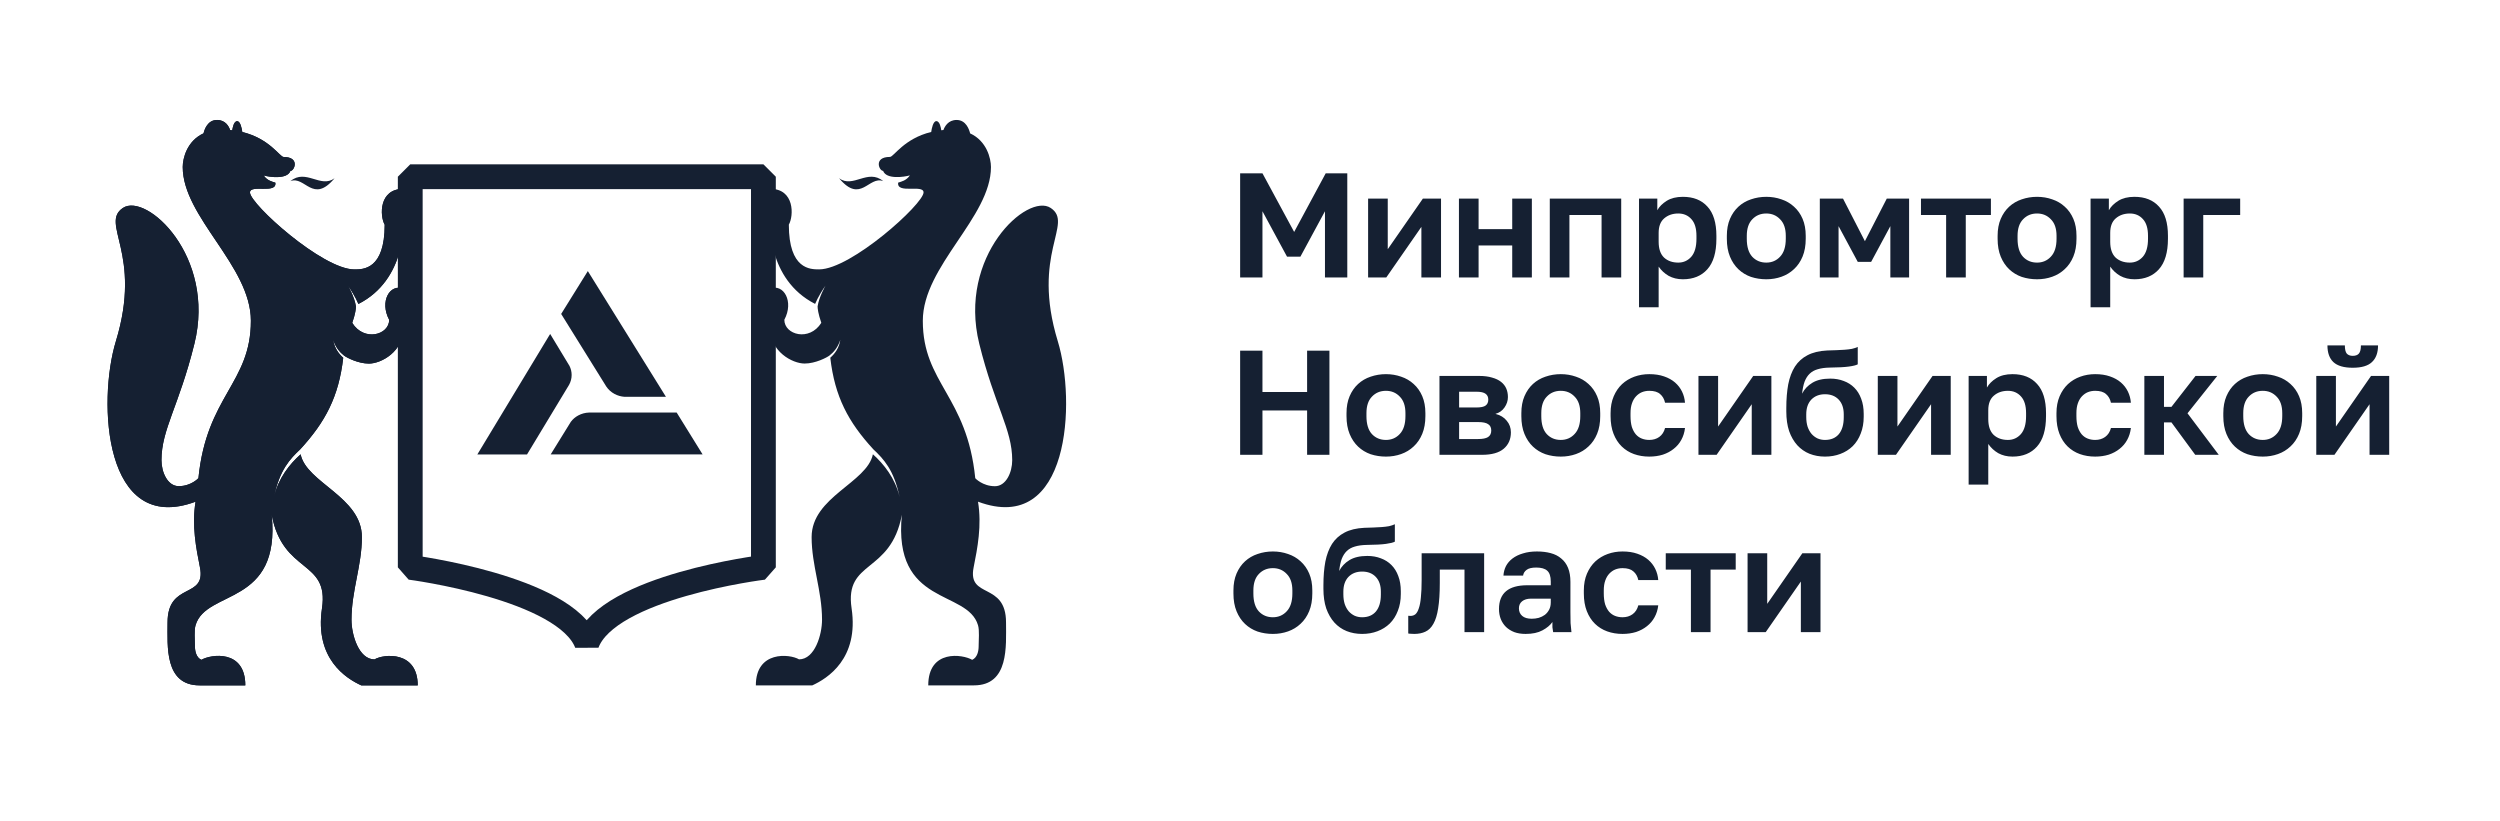
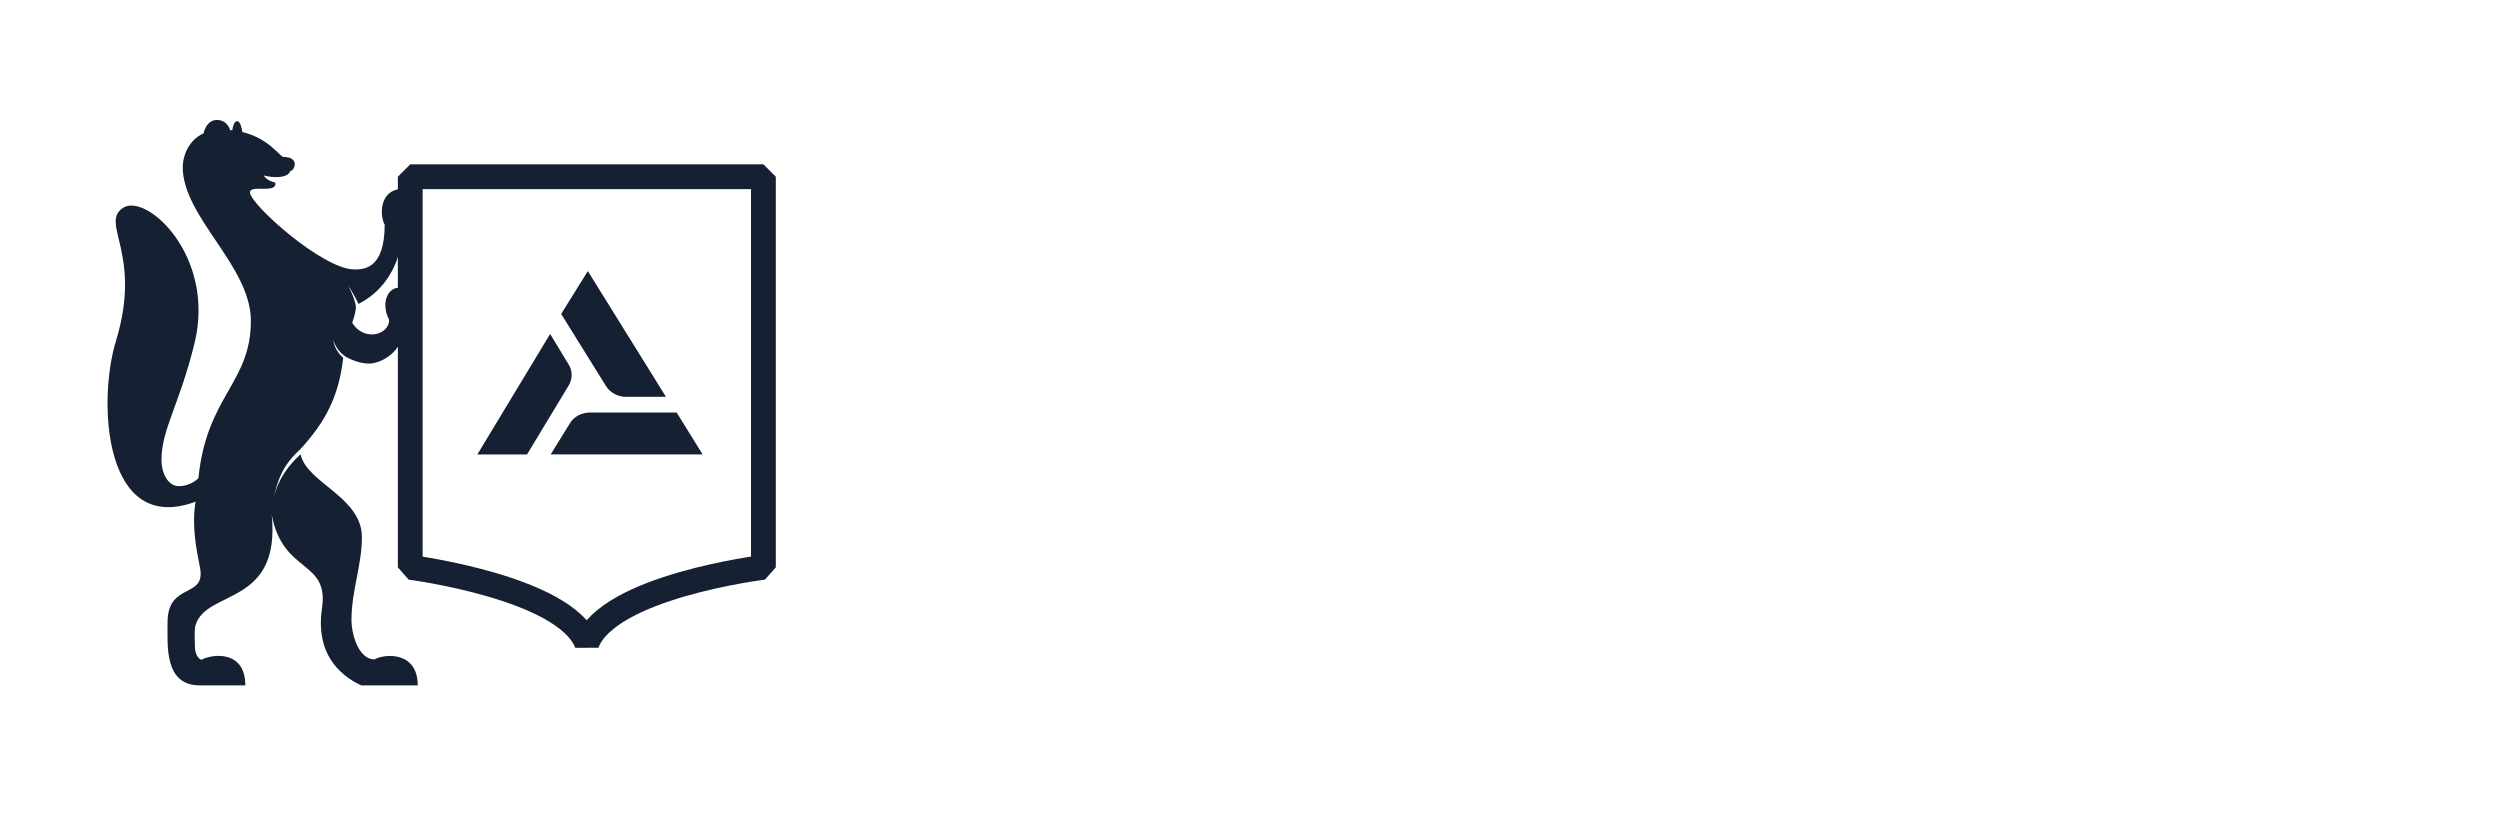
<svg xmlns="http://www.w3.org/2000/svg" width="1720" height="565" viewBox="0 0 1720 565" fill="none">
-   <path d="M853.213 119.237H868.571L890.38 159.579L912.087 119.237H926.934V190.91H911.575V145.346L894.681 176.575H885.466L868.571 145.346V190.91H853.213V119.237ZM941.257 136.643H954.772V171.456L978.936 136.643H991.428V190.91H977.912V156.097L953.748 190.91H941.257V136.643ZM1003.75 136.643H1017.27V157.633H1040.41V136.643H1053.92V190.91H1040.41V168.896H1017.27V190.91H1003.75V136.643ZM1066.25 136.643H1115.39V190.91H1101.88V147.906H1079.76V190.91H1066.25V136.643ZM1127.64 136.643H1140.23V144.63C1141.6 142.172 1143.75 140.022 1146.68 138.179C1149.62 136.336 1153.34 135.414 1157.84 135.414C1165.08 135.414 1170.71 137.667 1174.74 142.172C1178.83 146.609 1180.88 153.299 1180.88 162.241V164.289C1180.88 173.64 1178.8 180.637 1174.64 185.279C1170.54 189.852 1164.94 192.139 1157.84 192.139C1154.16 192.139 1150.88 191.354 1148.02 189.784C1145.22 188.146 1142.93 186.03 1141.15 183.436V211.388H1127.64V136.643ZM1154.67 180.671C1158.22 180.671 1161.19 179.34 1163.58 176.678C1165.97 173.947 1167.16 169.818 1167.16 164.289V162.241C1167.16 157.121 1166 153.299 1163.68 150.773C1161.36 148.179 1158.36 146.882 1154.67 146.882C1150.78 146.882 1147.54 148.009 1144.94 150.261C1142.42 152.445 1141.15 155.756 1141.15 160.193V166.336C1141.15 171.183 1142.38 174.801 1144.84 177.19C1147.37 179.511 1150.64 180.671 1154.67 180.671ZM1215.21 192.139C1211.52 192.139 1208.01 191.593 1204.66 190.501C1201.38 189.34 1198.52 187.6 1196.06 185.279C1193.6 182.958 1191.66 180.057 1190.22 176.575C1188.79 173.094 1188.07 168.999 1188.07 164.289V162.241C1188.07 157.804 1188.79 153.913 1190.22 150.568C1191.66 147.224 1193.6 144.425 1196.06 142.172C1198.52 139.92 1201.38 138.247 1204.66 137.155C1208.01 135.995 1211.52 135.414 1215.21 135.414C1218.89 135.414 1222.37 135.995 1225.65 137.155C1228.93 138.247 1231.79 139.92 1234.25 142.172C1236.78 144.425 1238.76 147.224 1240.19 150.568C1241.62 153.913 1242.34 157.804 1242.34 162.241V164.289C1242.34 168.93 1241.62 172.992 1240.19 176.473C1238.76 179.954 1236.78 182.855 1234.25 185.176C1231.79 187.497 1228.93 189.238 1225.65 190.398C1222.37 191.559 1218.89 192.139 1215.21 192.139ZM1215.21 180.671C1219.03 180.671 1222.2 179.306 1224.73 176.575C1227.32 173.845 1228.62 169.749 1228.62 164.289V162.241C1228.62 157.258 1227.32 153.469 1224.73 150.875C1222.2 148.213 1219.03 146.882 1215.21 146.882C1211.32 146.882 1208.11 148.213 1205.58 150.875C1203.06 153.469 1201.79 157.258 1201.79 162.241V164.289C1201.79 169.818 1203.06 173.947 1205.58 176.678C1208.11 179.34 1211.32 180.671 1215.21 180.671ZM1252.03 136.643H1268L1283.05 165.927L1298.1 136.643H1313.46V190.91H1300.56V155.585L1287.35 180.159H1278.14L1264.93 155.585V190.91H1252.03V136.643ZM1338.93 147.906H1321.63V136.643H1369.75V147.906H1352.45V190.91H1338.93V147.906ZM1401.49 192.139C1397.8 192.139 1394.29 191.593 1390.94 190.501C1387.67 189.34 1384.8 187.6 1382.34 185.279C1379.89 182.958 1377.94 180.057 1376.51 176.575C1375.07 173.094 1374.36 168.999 1374.36 164.289V162.241C1374.36 157.804 1375.07 153.913 1376.51 150.568C1377.94 147.224 1379.89 144.425 1382.34 142.172C1384.8 139.92 1387.67 138.247 1390.94 137.155C1394.29 135.995 1397.8 135.414 1401.49 135.414C1405.18 135.414 1408.66 135.995 1411.93 137.155C1415.21 138.247 1418.08 139.92 1420.53 142.172C1423.06 144.425 1425.04 147.224 1426.47 150.568C1427.91 153.913 1428.62 157.804 1428.62 162.241V164.289C1428.62 168.93 1427.91 172.992 1426.47 176.473C1425.04 179.954 1423.06 182.855 1420.53 185.176C1418.08 187.497 1415.21 189.238 1411.93 190.398C1408.66 191.559 1405.18 192.139 1401.49 192.139ZM1401.49 180.671C1405.31 180.671 1408.49 179.306 1411.01 176.575C1413.61 173.845 1414.9 169.749 1414.9 164.289V162.241C1414.9 157.258 1413.61 153.469 1411.01 150.875C1408.49 148.213 1405.31 146.882 1401.49 146.882C1397.6 146.882 1394.39 148.213 1391.87 150.875C1389.34 153.469 1388.08 157.258 1388.08 162.241V164.289C1388.08 169.818 1389.34 173.947 1391.87 176.678C1394.39 179.34 1397.6 180.671 1401.49 180.671ZM1438.31 136.643H1450.9V144.63C1452.27 142.172 1454.42 140.022 1457.36 138.179C1460.29 136.336 1464.01 135.414 1468.52 135.414C1475.75 135.414 1481.38 137.667 1485.41 142.172C1489.51 146.609 1491.55 153.299 1491.55 162.241V164.289C1491.55 173.64 1489.47 180.637 1485.31 185.279C1481.21 189.852 1475.61 192.139 1468.52 192.139C1464.83 192.139 1461.55 191.354 1458.69 189.784C1455.89 188.146 1453.6 186.03 1451.83 183.436V211.388H1438.31V136.643ZM1465.34 180.671C1468.89 180.671 1471.86 179.34 1474.25 176.678C1476.64 173.947 1477.83 169.818 1477.83 164.289V162.241C1477.83 157.121 1476.67 153.299 1474.35 150.773C1472.03 148.179 1469.03 146.882 1465.34 146.882C1461.45 146.882 1458.21 148.009 1455.61 150.261C1453.09 152.445 1451.83 155.756 1451.83 160.193V166.336C1451.83 171.183 1453.05 174.801 1455.51 177.19C1458.04 179.511 1461.31 180.671 1465.34 180.671ZM1502.33 136.643H1541.24V147.906H1515.84V190.91H1502.33V136.643ZM853.213 241.237H868.571V269.701H899.288V241.237H914.647V312.91H899.288V282.398H868.571V312.91H853.213V241.237ZM953.531 314.139C949.845 314.139 946.33 313.593 942.985 312.501C939.709 311.34 936.842 309.6 934.384 307.279C931.927 304.958 929.982 302.057 928.548 298.575C927.115 295.094 926.398 290.999 926.398 286.289V284.241C926.398 279.804 927.115 275.913 928.548 272.568C929.982 269.224 931.927 266.425 934.384 264.172C936.842 261.92 939.709 260.247 942.985 259.155C946.33 257.995 949.845 257.414 953.531 257.414C957.218 257.414 960.699 257.995 963.975 259.155C967.252 260.247 970.119 261.92 972.576 264.172C975.102 266.425 977.081 269.224 978.515 272.568C979.948 275.913 980.665 279.804 980.665 284.241V286.289C980.665 290.93 979.948 294.992 978.515 298.473C977.081 301.954 975.102 304.855 972.576 307.176C970.119 309.497 967.252 311.238 963.975 312.398C960.699 313.559 957.218 314.139 953.531 314.139ZM953.531 302.671C957.354 302.671 960.528 301.306 963.054 298.575C965.648 295.845 966.945 291.749 966.945 286.289V284.241C966.945 279.258 965.648 275.469 963.054 272.875C960.528 270.213 957.354 268.882 953.531 268.882C949.641 268.882 946.432 270.213 943.907 272.875C941.381 275.469 940.118 279.258 940.118 284.241V286.289C940.118 291.818 941.381 295.947 943.907 298.678C946.432 301.34 949.641 302.671 953.531 302.671ZM990.352 258.643H1017.59C1021.07 258.643 1024.04 259.019 1026.5 259.769C1029.02 260.452 1031.1 261.442 1032.74 262.739C1034.38 264.036 1035.57 265.572 1036.33 267.346C1037.08 269.121 1037.45 271.067 1037.45 273.183C1037.45 275.708 1036.67 278.097 1035.1 280.35C1033.6 282.534 1031.51 284.002 1028.85 284.753C1032.2 285.572 1034.79 287.142 1036.63 289.463C1038.54 291.715 1039.5 294.377 1039.5 297.449C1039.5 302.159 1037.86 305.913 1034.58 308.712C1031.31 311.511 1026.33 312.91 1019.64 312.91H990.352V258.643ZM1016.97 302.057C1020.05 302.057 1022.3 301.613 1023.73 300.726C1025.23 299.77 1025.98 298.268 1025.98 296.22C1025.98 294.173 1025.27 292.705 1023.83 291.818C1022.47 290.862 1020.18 290.384 1016.97 290.384H1003.87V302.057H1016.97ZM1015.64 280.35C1018.78 280.35 1020.93 279.906 1022.09 279.019C1023.32 278.132 1023.94 276.766 1023.94 274.923C1023.94 273.148 1023.32 271.817 1022.09 270.93C1020.86 269.974 1018.71 269.497 1015.64 269.497H1003.87V280.35H1015.64ZM1073.82 314.139C1070.13 314.139 1066.62 313.593 1063.27 312.501C1060 311.34 1057.13 309.6 1054.67 307.279C1052.22 304.958 1050.27 302.057 1048.84 298.575C1047.4 295.094 1046.69 290.999 1046.69 286.289V284.241C1046.69 279.804 1047.4 275.913 1048.84 272.568C1050.27 269.224 1052.22 266.425 1054.67 264.172C1057.13 261.92 1060 260.247 1063.27 259.155C1066.62 257.995 1070.13 257.414 1073.82 257.414C1077.51 257.414 1080.99 257.995 1084.26 259.155C1087.54 260.247 1090.41 261.92 1092.86 264.172C1095.39 266.425 1097.37 269.224 1098.8 272.568C1100.24 275.913 1100.95 279.804 1100.95 284.241V286.289C1100.95 290.93 1100.24 294.992 1098.8 298.473C1097.37 301.954 1095.39 304.855 1092.86 307.176C1090.41 309.497 1087.54 311.238 1084.26 312.398C1080.99 313.559 1077.51 314.139 1073.82 314.139ZM1073.82 302.671C1077.64 302.671 1080.82 301.306 1083.34 298.575C1085.94 295.845 1087.23 291.749 1087.23 286.289V284.241C1087.23 279.258 1085.94 275.469 1083.34 272.875C1080.82 270.213 1077.64 268.882 1073.82 268.882C1069.93 268.882 1066.72 270.213 1064.2 272.875C1061.67 275.469 1060.41 279.258 1060.41 284.241V286.289C1060.41 291.818 1061.67 295.947 1064.2 298.678C1066.72 301.34 1069.93 302.671 1073.82 302.671ZM1134.7 314.139C1130.95 314.139 1127.43 313.559 1124.16 312.398C1120.95 311.238 1118.15 309.497 1115.76 307.176C1113.37 304.855 1111.49 301.954 1110.13 298.473C1108.76 294.992 1108.08 290.93 1108.08 286.289V284.241C1108.08 279.872 1108.8 276.015 1110.23 272.671C1111.66 269.326 1113.58 266.527 1115.97 264.275C1118.42 262.022 1121.26 260.316 1124.46 259.155C1127.67 257.995 1131.08 257.414 1134.7 257.414C1138.53 257.414 1141.9 257.926 1144.84 258.95C1147.84 259.974 1150.37 261.374 1152.42 263.148C1154.46 264.923 1156.07 267.005 1157.23 269.394C1158.39 271.783 1159.07 274.343 1159.28 277.073H1145.56C1145.01 274.548 1143.88 272.568 1142.18 271.135C1140.54 269.633 1138.05 268.882 1134.7 268.882C1132.93 268.882 1131.26 269.189 1129.69 269.804C1128.18 270.418 1126.82 271.374 1125.59 272.671C1124.43 273.899 1123.51 275.469 1122.83 277.381C1122.14 279.292 1121.8 281.579 1121.8 284.241V286.289C1121.8 289.156 1122.11 291.647 1122.72 293.763C1123.41 295.811 1124.33 297.517 1125.49 298.883C1126.65 300.18 1128.01 301.135 1129.58 301.75C1131.15 302.364 1132.86 302.671 1134.7 302.671C1137.36 302.671 1139.65 301.988 1141.56 300.623C1143.54 299.19 1144.87 297.142 1145.56 294.48H1159.28C1158.94 297.483 1158.08 300.214 1156.72 302.671C1155.42 305.06 1153.68 307.108 1151.49 308.815C1149.38 310.521 1146.89 311.852 1144.02 312.808C1141.15 313.695 1138.05 314.139 1134.7 314.139ZM1168.54 258.643H1182.05V293.456L1206.22 258.643H1218.71V312.91H1205.19V278.097L1181.03 312.91H1168.54V258.643ZM1255.6 314.139C1251.78 314.139 1248.23 313.49 1244.95 312.193C1241.75 310.896 1238.95 308.951 1236.56 306.357C1234.17 303.695 1232.29 300.453 1230.93 296.63C1229.63 292.739 1228.98 288.234 1228.98 283.115V280.76C1228.98 274.616 1229.43 269.155 1230.31 264.377C1231.27 259.599 1232.8 255.537 1234.92 252.193C1237.11 248.848 1239.97 246.254 1243.52 244.411C1247.14 242.5 1251.64 241.407 1257.04 241.134C1259.15 241.066 1261.24 240.998 1263.28 240.93C1265.33 240.861 1267.28 240.759 1269.12 240.622C1270.96 240.486 1272.63 240.281 1274.14 240.008C1275.64 239.667 1276.97 239.223 1278.13 238.677V250.657C1277.04 251.271 1274.99 251.783 1271.99 252.193C1269.05 252.602 1264.58 252.841 1258.57 252.909C1255.5 252.978 1252.84 253.353 1250.59 254.036C1248.4 254.65 1246.56 255.674 1245.06 257.107C1243.62 258.473 1242.46 260.281 1241.58 262.534C1240.76 264.787 1240.18 267.551 1239.84 270.828C1241.41 267.756 1243.76 265.264 1246.9 263.353C1250.04 261.442 1254.14 260.486 1259.19 260.486C1262.6 260.486 1265.71 261.032 1268.5 262.124C1271.3 263.148 1273.73 264.684 1275.77 266.732C1277.82 268.78 1279.39 271.305 1280.48 274.309C1281.64 277.312 1282.23 280.794 1282.23 284.753V286.698C1282.23 290.999 1281.54 294.855 1280.18 298.268C1278.88 301.681 1277.04 304.582 1274.65 306.972C1272.26 309.292 1269.43 311.067 1266.15 312.296C1262.94 313.524 1259.43 314.139 1255.6 314.139ZM1255.6 302.671C1259.7 302.671 1262.87 301.34 1265.13 298.678C1267.38 295.947 1268.5 292.091 1268.5 287.108V285.06C1268.5 280.76 1267.34 277.381 1265.02 274.923C1262.7 272.466 1259.56 271.237 1255.6 271.237C1251.71 271.237 1248.57 272.466 1246.18 274.923C1243.86 277.381 1242.7 280.76 1242.7 285.06V286.903C1242.7 289.36 1243.01 291.579 1243.62 293.558C1244.31 295.538 1245.23 297.21 1246.39 298.575C1247.55 299.872 1248.91 300.896 1250.48 301.647C1252.05 302.33 1253.76 302.671 1255.6 302.671ZM1291.92 258.643H1305.44V293.456L1329.6 258.643H1342.1V312.91H1328.58V278.097L1304.42 312.91H1291.92V258.643ZM1354.42 258.643H1367.01V266.63C1368.38 264.172 1370.53 262.022 1373.46 260.179C1376.4 258.336 1380.12 257.414 1384.62 257.414C1391.86 257.414 1397.49 259.667 1401.52 264.172C1405.61 268.609 1407.66 275.299 1407.66 284.241V286.289C1407.66 295.64 1405.58 302.637 1401.42 307.279C1397.32 311.852 1391.72 314.139 1384.62 314.139C1380.94 314.139 1377.66 313.354 1374.79 311.784C1372 310.146 1369.71 308.03 1367.93 305.436V333.388H1354.42V258.643ZM1381.45 302.671C1385 302.671 1387.97 301.34 1390.36 298.678C1392.75 295.947 1393.94 291.818 1393.94 286.289V284.241C1393.94 279.121 1392.78 275.299 1390.46 272.773C1388.14 270.179 1385.14 268.882 1381.45 268.882C1377.56 268.882 1374.32 270.009 1371.72 272.261C1369.2 274.445 1367.93 277.756 1367.93 282.193V288.336C1367.93 293.183 1369.16 296.801 1371.62 299.19C1374.15 301.511 1377.42 302.671 1381.45 302.671ZM1441.47 314.139C1437.72 314.139 1434.2 313.559 1430.93 312.398C1427.72 311.238 1424.92 309.497 1422.53 307.176C1420.14 304.855 1418.27 301.954 1416.9 298.473C1415.54 294.992 1414.85 290.93 1414.85 286.289V284.241C1414.85 279.872 1415.57 276.015 1417 272.671C1418.44 269.326 1420.35 266.527 1422.74 264.275C1425.19 262.022 1428.03 260.316 1431.24 259.155C1434.44 257.995 1437.86 257.414 1441.47 257.414C1445.3 257.414 1448.68 257.926 1451.61 258.95C1454.61 259.974 1457.14 261.374 1459.19 263.148C1461.24 264.923 1462.84 267.005 1464 269.394C1465.16 271.783 1465.84 274.343 1466.05 277.073H1452.33C1451.78 274.548 1450.66 272.568 1448.95 271.135C1447.31 269.633 1444.82 268.882 1441.47 268.882C1439.7 268.882 1438.03 269.189 1436.46 269.804C1434.96 270.418 1433.59 271.374 1432.36 272.671C1431.2 273.899 1430.28 275.469 1429.6 277.381C1428.91 279.292 1428.57 281.579 1428.57 284.241V286.289C1428.57 289.156 1428.88 291.647 1429.49 293.763C1430.18 295.811 1431.1 297.517 1432.26 298.883C1433.42 300.18 1434.78 301.135 1436.35 301.75C1437.92 302.364 1439.63 302.671 1441.47 302.671C1444.14 302.671 1446.42 301.988 1448.33 300.623C1450.31 299.19 1451.65 297.142 1452.33 294.48H1466.05C1465.71 297.483 1464.85 300.214 1463.49 302.671C1462.19 305.06 1460.45 307.108 1458.27 308.815C1456.15 310.521 1453.66 311.852 1450.79 312.808C1447.92 313.695 1444.82 314.139 1441.47 314.139ZM1475.31 258.643H1488.82V279.94H1493.94L1510.53 258.643H1525.48L1505 284.343L1526.5 312.91H1510.32L1493.94 290.589H1488.82V312.91H1475.31V258.643ZM1556.78 314.139C1553.09 314.139 1549.57 313.593 1546.23 312.501C1542.95 311.34 1540.09 309.6 1537.63 307.279C1535.17 304.958 1533.23 302.057 1531.79 298.575C1530.36 295.094 1529.64 290.999 1529.64 286.289V284.241C1529.64 279.804 1530.36 275.913 1531.79 272.568C1533.23 269.224 1535.17 266.425 1537.63 264.172C1540.09 261.92 1542.95 260.247 1546.23 259.155C1549.57 257.995 1553.09 257.414 1556.78 257.414C1560.46 257.414 1563.94 257.995 1567.22 259.155C1570.5 260.247 1573.36 261.92 1575.82 264.172C1578.35 266.425 1580.33 269.224 1581.76 272.568C1583.19 275.913 1583.91 279.804 1583.91 284.241V286.289C1583.91 290.93 1583.19 294.992 1581.76 298.473C1580.33 301.954 1578.35 304.855 1575.82 307.176C1573.36 309.497 1570.5 311.238 1567.22 312.398C1563.94 313.559 1560.46 314.139 1556.78 314.139ZM1556.78 302.671C1560.6 302.671 1563.77 301.306 1566.3 298.575C1568.89 295.845 1570.19 291.749 1570.19 286.289V284.241C1570.19 279.258 1568.89 275.469 1566.3 272.875C1563.77 270.213 1560.6 268.882 1556.78 268.882C1552.88 268.882 1549.68 270.213 1547.15 272.875C1544.63 275.469 1543.36 279.258 1543.36 284.241V286.289C1543.36 291.818 1544.63 295.947 1547.15 298.678C1549.68 301.34 1552.88 302.671 1556.78 302.671ZM1593.6 258.643H1607.11V293.456L1631.28 258.643H1643.77V312.91H1630.25V278.097L1606.09 312.91H1593.6V258.643ZM1618.68 253.012C1612.61 253.012 1608.17 251.715 1605.37 249.121C1602.64 246.527 1601.28 242.704 1601.28 237.653H1613.26C1613.26 240.315 1613.7 242.192 1614.59 243.285C1615.54 244.308 1616.91 244.82 1618.68 244.82C1620.59 244.82 1621.99 244.308 1622.88 243.285C1623.84 242.192 1624.31 240.315 1624.31 237.653H1636.09C1636.09 242.704 1634.69 246.527 1631.89 249.121C1629.16 251.715 1624.76 253.012 1618.68 253.012ZM875.739 436.139C872.053 436.139 868.537 435.593 865.192 434.501C861.916 433.34 859.049 431.6 856.592 429.279C854.134 426.958 852.189 424.057 850.755 420.575C849.322 417.094 848.605 412.999 848.605 408.289V406.241C848.605 401.804 849.322 397.913 850.755 394.568C852.189 391.224 854.134 388.425 856.592 386.172C859.049 383.92 861.916 382.247 865.192 381.155C868.537 379.995 872.053 379.414 875.739 379.414C879.425 379.414 882.906 379.995 886.182 381.155C889.459 382.247 892.326 383.92 894.783 386.172C897.309 388.425 899.288 391.224 900.722 394.568C902.155 397.913 902.872 401.804 902.872 406.241V408.289C902.872 412.93 902.155 416.992 900.722 420.473C899.288 423.954 897.309 426.855 894.783 429.176C892.326 431.497 889.459 433.238 886.182 434.398C882.906 435.559 879.425 436.139 875.739 436.139ZM875.739 424.671C879.561 424.671 882.735 423.306 885.261 420.575C887.855 417.845 889.152 413.749 889.152 408.289V406.241C889.152 401.258 887.855 397.469 885.261 394.875C882.735 392.213 879.561 390.882 875.739 390.882C871.848 390.882 868.64 392.213 866.114 394.875C863.588 397.469 862.325 401.258 862.325 406.241V408.289C862.325 413.818 863.588 417.947 866.114 420.678C868.64 423.34 871.848 424.671 875.739 424.671ZM937.133 436.139C933.31 436.139 929.761 435.49 926.484 434.193C923.276 432.896 920.477 430.951 918.088 428.357C915.699 425.695 913.822 422.453 912.457 418.63C911.16 414.739 910.511 410.234 910.511 405.115V402.76C910.511 396.616 910.955 391.155 911.843 386.377C912.798 381.599 914.334 377.537 916.45 374.193C918.634 370.848 921.501 368.254 925.051 366.411C928.669 364.5 933.174 363.407 938.566 363.134C940.683 363.066 942.764 362.998 944.812 362.93C946.86 362.861 948.805 362.759 950.649 362.622C952.492 362.486 954.164 362.281 955.666 362.008C957.167 361.667 958.498 361.223 959.659 360.677V372.657C958.567 373.271 956.519 373.783 953.515 374.193C950.58 374.602 946.109 374.841 940.102 374.909C937.031 374.978 934.368 375.353 932.116 376.036C929.932 376.65 928.088 377.674 926.587 379.107C925.153 380.473 923.993 382.281 923.105 384.534C922.286 386.787 921.706 389.551 921.365 392.828C922.935 389.756 925.29 387.264 928.43 385.353C931.57 383.442 935.665 382.486 940.717 382.486C944.13 382.486 947.236 383.032 950.034 384.124C952.833 385.148 955.256 386.684 957.304 388.732C959.352 390.78 960.922 393.305 962.014 396.309C963.174 399.312 963.755 402.794 963.755 406.753V408.698C963.755 412.999 963.072 416.855 961.707 420.268C960.41 423.681 958.567 426.582 956.178 428.972C953.789 431.292 950.956 433.067 947.679 434.296C944.471 435.524 940.956 436.139 937.133 436.139ZM937.133 424.671C941.229 424.671 944.403 423.34 946.655 420.678C948.908 417.947 950.034 414.091 950.034 409.108V407.06C950.034 402.76 948.874 399.381 946.553 396.923C944.232 394.466 941.092 393.237 937.133 393.237C933.242 393.237 930.102 394.466 927.713 396.923C925.392 399.381 924.232 402.76 924.232 407.06V408.903C924.232 411.36 924.539 413.579 925.153 415.558C925.836 417.538 926.757 419.21 927.918 420.575C929.078 421.872 930.443 422.896 932.013 423.647C933.583 424.33 935.29 424.671 937.133 424.671ZM972.966 436.139C972.42 436.139 971.737 436.105 970.918 436.036C970.099 436.036 969.416 435.968 968.87 435.832V423.647C969.211 423.715 969.723 423.75 970.406 423.75C971.703 423.75 972.829 423.374 973.785 422.623C974.74 421.804 975.525 420.439 976.14 418.528C976.822 416.616 977.3 414.091 977.573 410.951C977.915 407.743 978.085 403.783 978.085 399.073V380.643H1021.09V434.91H1007.57V391.906H990.577V401.121C990.577 408.152 990.201 413.954 989.451 418.528C988.768 423.033 987.676 426.582 986.174 429.176C984.741 431.77 982.898 433.579 980.645 434.603C978.461 435.627 975.901 436.139 972.966 436.139ZM1049.63 436.139C1046.69 436.139 1044.1 435.729 1041.85 434.91C1039.59 434.023 1037.68 432.828 1036.11 431.326C1034.54 429.756 1033.35 427.948 1032.53 425.9C1031.71 423.784 1031.3 421.497 1031.3 419.04C1031.3 408.118 1037.79 402.657 1050.75 402.657H1066.93V400.097C1066.93 396.548 1066.11 394.056 1064.47 392.623C1062.9 391.189 1060.38 390.473 1056.9 390.473C1053.83 390.473 1051.61 391.019 1050.24 392.111C1048.88 393.135 1048.09 394.432 1047.89 396.002H1034.37C1034.51 393.681 1035.09 391.497 1036.11 389.449C1037.2 387.401 1038.71 385.66 1040.62 384.227C1042.6 382.725 1044.99 381.565 1047.79 380.746C1050.58 379.858 1053.79 379.414 1057.41 379.414C1060.89 379.414 1064.03 379.79 1066.83 380.541C1069.7 381.292 1072.12 382.52 1074.1 384.227C1076.15 385.865 1077.72 388.015 1078.81 390.677C1079.9 393.34 1080.45 396.548 1080.45 400.302V421.087C1080.45 423.954 1080.48 426.48 1080.55 428.664C1080.69 430.78 1080.89 432.862 1081.16 434.91H1068.57C1068.3 433.408 1068.13 432.282 1068.06 431.531C1068.06 430.712 1068.06 429.518 1068.06 427.948C1066.56 430.132 1064.27 432.043 1061.2 433.681C1058.19 435.32 1054.34 436.139 1049.63 436.139ZM1053.83 425.695C1055.46 425.695 1057.07 425.49 1058.64 425.081C1060.21 424.603 1061.61 423.92 1062.84 423.033C1064.07 422.077 1065.06 420.883 1065.81 419.449C1066.56 418.016 1066.93 416.343 1066.93 414.432V411.872H1053.31C1050.72 411.872 1048.67 412.487 1047.17 413.715C1045.74 414.876 1045.02 416.48 1045.02 418.528C1045.02 420.712 1045.77 422.453 1047.27 423.75C1048.77 425.047 1050.96 425.695 1053.83 425.695ZM1116.3 436.139C1112.55 436.139 1109.03 435.559 1105.76 434.398C1102.55 433.238 1099.75 431.497 1097.36 429.176C1094.97 426.855 1093.1 423.954 1091.73 420.473C1090.37 416.992 1089.68 412.93 1089.68 408.289V406.241C1089.68 401.872 1090.4 398.015 1091.83 394.671C1093.27 391.326 1095.18 388.527 1097.57 386.275C1100.02 384.022 1102.86 382.316 1106.07 381.155C1109.27 379.995 1112.69 379.414 1116.3 379.414C1120.13 379.414 1123.51 379.926 1126.44 380.95C1129.44 381.974 1131.97 383.374 1134.02 385.148C1136.07 386.923 1137.67 389.005 1138.83 391.394C1139.99 393.783 1140.67 396.343 1140.88 399.073H1127.16C1126.61 396.548 1125.49 394.568 1123.78 393.135C1122.14 391.633 1119.65 390.882 1116.3 390.882C1114.53 390.882 1112.86 391.189 1111.29 391.804C1109.79 392.418 1108.42 393.374 1107.19 394.671C1106.03 395.899 1105.11 397.469 1104.43 399.381C1103.74 401.292 1103.4 403.579 1103.4 406.241V408.289C1103.4 411.156 1103.71 413.647 1104.32 415.763C1105.01 417.811 1105.93 419.517 1107.09 420.883C1108.25 422.18 1109.61 423.135 1111.18 423.75C1112.75 424.364 1114.46 424.671 1116.3 424.671C1118.97 424.671 1121.25 423.988 1123.16 422.623C1125.14 421.19 1126.48 419.142 1127.16 416.48H1140.88C1140.54 419.483 1139.68 422.214 1138.32 424.671C1137.02 427.06 1135.28 429.108 1133.1 430.815C1130.98 432.521 1128.49 433.852 1125.62 434.808C1122.76 435.695 1119.65 436.139 1116.3 436.139ZM1163.35 391.906H1146.04V380.643H1194.17V391.906H1176.86V434.91H1163.35V391.906ZM1202.33 380.643H1215.85V415.456L1240.01 380.643H1252.5V434.91H1238.99V400.097L1214.82 434.91H1202.33V380.643Z" fill="#152032" />
-   <path d="M257.645 453.673C246.769 453.673 241.822 436.613 241.822 426.428C241.822 406.385 248.988 389.07 248.988 369.573C248.988 341.855 210.83 332.179 206.829 312.572C199.408 319.193 191.478 328.941 188.459 342C192.387 323.194 199.553 315.701 206.538 309.153C223.743 290.42 233.055 273.032 236.147 246.151C233.019 243.422 230.036 239.385 229.236 233.819C230.982 239.203 233.892 242.44 236.693 244.623C238.512 246.041 246.369 250.152 253.826 250.152C262.047 250.152 277.725 242.113 277.725 225.016C277.725 225.016 277.725 208.647 277.725 198.571C268.121 194.934 261.028 207.483 267.758 220.033C267.758 230.436 250.479 235.238 242.331 222.143C244.55 215.777 244.877 212.285 244.877 210.83C243.932 204.282 239.457 196.607 239.457 196.607C240.985 198.571 244.768 204.719 246.587 209.12C279.834 192.242 277.506 152.593 277.506 152.593V129.931C260.628 129.931 261.21 148.519 264.666 154.593C264.666 185.44 249.861 185.367 243.823 185.367C221.924 185.367 171.981 140.37 171.981 132.404C171.981 126.657 190.641 133.677 189.441 125.675C187.113 124.947 183.876 124.292 181.366 120.691C185.549 121.892 197.626 123.528 199.808 117.599C202.573 117.599 206.538 107.996 195.116 107.996C192.533 107.996 185.476 95.374 166.706 90.827C166.379 88.462 165.397 83.37 163.178 83.37C160.85 83.37 160.05 87.917 159.795 89.663C159.286 89.59 158.813 89.517 158.303 89.481C157.54 87.044 155.139 82.533 149.319 82.533C142.771 82.533 140.625 89.226 140.043 91.736C128.621 96.974 125.711 108.978 125.711 114.871C125.711 149.428 172.599 182.93 172.599 220.688C172.599 263.647 142.153 272.341 136.514 328.978C136.514 328.978 131.531 334.471 122.946 334.471C115.38 334.471 111.088 325.049 111.088 316.574C111.088 295.33 123.092 279.507 133.75 236.511C148.737 176.128 100.575 132.295 84.57 143.062C68.492 153.902 98.211 174.309 79.732 234.729C67.037 276.197 71.366 368.664 134.55 345.165C131.858 361.425 134.914 377.103 137.569 390.38C141.934 412.278 115.271 400.056 115.271 428.247C115.271 444.434 113.052 471.534 137.351 471.534H168.78C168.78 446.544 144.954 450.145 138.552 453.964C134.987 452.4 134.114 447.853 134.114 444.689C134.114 440.033 133.459 433.776 134.55 430.138C141.934 405.294 193.26 417.407 186.931 354.15C194.643 395.218 226.544 384.887 221.524 418.535C216.359 453.273 238.257 466.841 248.551 471.534H287.4C287.364 447.671 264.12 449.818 257.645 453.673Z" fill="#152032" />
-   <path d="M199.812 124.613C209.835 120.724 215.268 140.573 230.184 122.628C220.533 129.798 210.476 115.782 199.812 124.613Z" fill="#152032" />
-   <path d="M727.761 234.765C709.282 174.345 739.001 153.902 722.923 143.099C706.917 132.331 658.792 176.164 673.743 236.547C684.401 279.543 696.405 295.367 696.405 316.61C696.405 325.086 692.113 334.507 684.546 334.507C675.962 334.507 670.978 329.014 670.978 329.014C665.34 272.377 634.894 263.684 634.894 220.724C634.894 183.003 681.782 149.464 681.782 114.907C681.782 108.978 678.835 96.974 667.45 91.773C666.831 89.226 664.685 82.533 658.138 82.533C652.354 82.533 649.953 87.044 649.08 89.445C648.571 89.481 648.098 89.554 647.589 89.626C647.371 87.88 646.534 83.334 644.206 83.334C641.987 83.334 641.005 88.426 640.677 90.79C621.944 95.337 614.887 107.96 612.268 107.96C600.846 107.96 604.811 117.563 607.576 117.563C609.758 123.528 621.835 121.855 626.018 120.655C623.508 124.256 620.234 124.911 617.943 125.638C616.742 133.677 635.403 126.62 635.403 132.368C635.403 140.334 585.459 185.331 563.561 185.331C557.559 185.331 542.718 185.44 542.718 154.557C546.174 148.482 546.756 129.894 529.877 129.894V152.556C529.877 152.556 527.549 192.169 560.797 209.084C562.615 204.682 566.398 198.535 567.926 196.571C567.926 196.571 563.452 204.282 562.506 210.794C562.506 212.249 562.87 215.741 565.053 222.106C556.904 235.165 539.626 230.364 539.626 219.997C546.355 207.447 539.226 194.897 529.659 198.535C529.659 208.611 529.659 224.98 529.659 224.98C529.659 242.077 545.337 250.116 553.558 250.116C561.015 250.116 568.872 246.005 570.691 244.586C573.492 242.404 576.402 239.167 578.148 233.783C577.347 239.348 574.365 243.386 571.236 246.114C574.328 272.996 583.64 290.383 600.846 309.117C607.83 315.701 615.033 323.194 618.925 341.964C615.906 328.905 607.939 319.156 600.555 312.536C596.554 332.143 558.396 341.818 558.396 369.537C558.396 389.034 565.562 406.349 565.562 426.392C565.562 436.613 560.615 453.637 549.738 453.637C543.227 449.781 520.02 447.635 520.02 471.534H558.869C569.163 466.841 591.061 453.237 585.896 418.535C580.876 384.887 612.814 395.218 620.489 354.15C614.16 417.407 665.486 405.294 672.87 430.138C673.961 433.776 673.306 440.033 673.306 444.689C673.306 447.853 672.433 452.364 668.868 453.964C662.466 450.145 638.64 446.544 638.64 471.534H670.069C694.331 471.534 692.149 444.434 692.149 428.247C692.149 400.056 665.486 412.278 669.851 390.38C672.506 377.103 675.562 361.425 672.87 345.165C736.127 368.664 740.419 276.233 727.761 234.765Z" fill="#152032" />
-   <path d="M607.663 124.613C597.64 120.724 592.207 140.573 577.291 122.628C586.942 129.798 596.965 115.782 607.663 124.613Z" fill="#152032" />
  <path d="M403.738 121.584H282.252V390.334C282.252 390.334 389.039 404.116 403.738 442.655C418.363 403.423 525.224 390.334 525.224 390.334V121.584H403.738Z" stroke="#152032" stroke-width="17.065" stroke-miterlimit="10" stroke-linecap="square" stroke-linejoin="bevel" />
  <path d="M362.6 312.651L391.532 264.751C392.655 262.722 393.292 260.431 393.292 257.995C393.292 255.792 392.776 253.675 391.835 251.79L378.508 229.754L328.416 312.651H362.6Z" fill="#152032" />
  <path d="M465.539 283.814L405.156 283.844C402.655 283.933 400.153 284.583 397.842 285.823C395.752 286.946 394.042 288.453 392.744 290.196L378.875 312.619L483.398 312.648L465.539 283.814Z" fill="#152032" />
  <path d="M386.084 215.992L417.159 265.979C418.527 268.008 420.416 269.764 422.794 271.036C424.944 272.186 427.257 272.822 429.602 273.004H458.169L404.423 186.502L386.084 215.992Z" fill="#152032" />
  <path d="M257.645 453.673C246.769 453.673 241.822 436.613 241.822 426.428C241.822 406.385 248.988 389.07 248.988 369.573C248.988 341.855 210.83 332.179 206.829 312.572C199.408 319.193 191.478 328.941 188.459 342C192.387 323.194 199.553 315.701 206.538 309.153C223.743 290.42 233.055 273.032 236.147 246.151C233.019 243.422 230.036 239.385 229.236 233.819C230.982 239.203 233.892 242.44 236.693 244.623C238.512 246.041 246.369 250.152 253.826 250.152C262.047 250.152 277.725 242.113 277.725 225.016C277.725 225.016 277.725 208.647 277.725 198.571C268.121 194.934 261.028 207.483 267.758 220.033C267.758 230.436 250.479 235.238 242.331 222.143C244.55 215.777 244.877 212.285 244.877 210.83C243.932 204.282 239.457 196.607 239.457 196.607C240.985 198.571 244.768 204.719 246.587 209.12C279.834 192.242 277.506 152.593 277.506 152.593V129.931C260.628 129.931 261.21 148.519 264.666 154.593C264.666 185.44 249.861 185.367 243.823 185.367C221.924 185.367 171.981 140.37 171.981 132.404C171.981 126.657 190.641 133.677 189.441 125.675C187.113 124.947 183.876 124.292 181.366 120.691C185.549 121.892 197.626 123.528 199.808 117.599C202.573 117.599 206.538 107.996 195.116 107.996C192.533 107.996 185.476 95.374 166.706 90.827C166.379 88.462 165.397 83.37 163.178 83.37C160.85 83.37 160.05 87.917 159.795 89.663C159.286 89.59 158.813 89.517 158.303 89.481C157.54 87.044 155.139 82.533 149.319 82.533C142.771 82.533 140.625 89.226 140.043 91.736C128.621 96.974 125.711 108.978 125.711 114.871C125.711 149.428 172.599 182.93 172.599 220.688C172.599 263.647 142.153 272.341 136.514 328.978C136.514 328.978 131.531 334.471 122.946 334.471C115.38 334.471 111.088 325.049 111.088 316.574C111.088 295.33 123.092 279.507 133.75 236.511C148.737 176.128 100.575 132.295 84.57 143.062C68.492 153.902 98.211 174.309 79.732 234.729C67.037 276.197 71.366 368.664 134.55 345.165C131.858 361.425 134.914 377.103 137.569 390.38C141.934 412.278 115.271 400.056 115.271 428.247C115.271 444.434 113.052 471.534 137.351 471.534H168.78C168.78 446.544 144.954 450.145 138.552 453.964C134.987 452.4 134.114 447.853 134.114 444.689C134.114 440.033 133.459 433.776 134.55 430.138C141.934 405.294 193.26 417.407 186.931 354.15C194.643 395.218 226.544 384.887 221.524 418.535C216.359 453.273 238.257 466.841 248.551 471.534H287.4C287.364 447.671 264.12 449.818 257.645 453.673Z" fill="#152032" />
</svg>